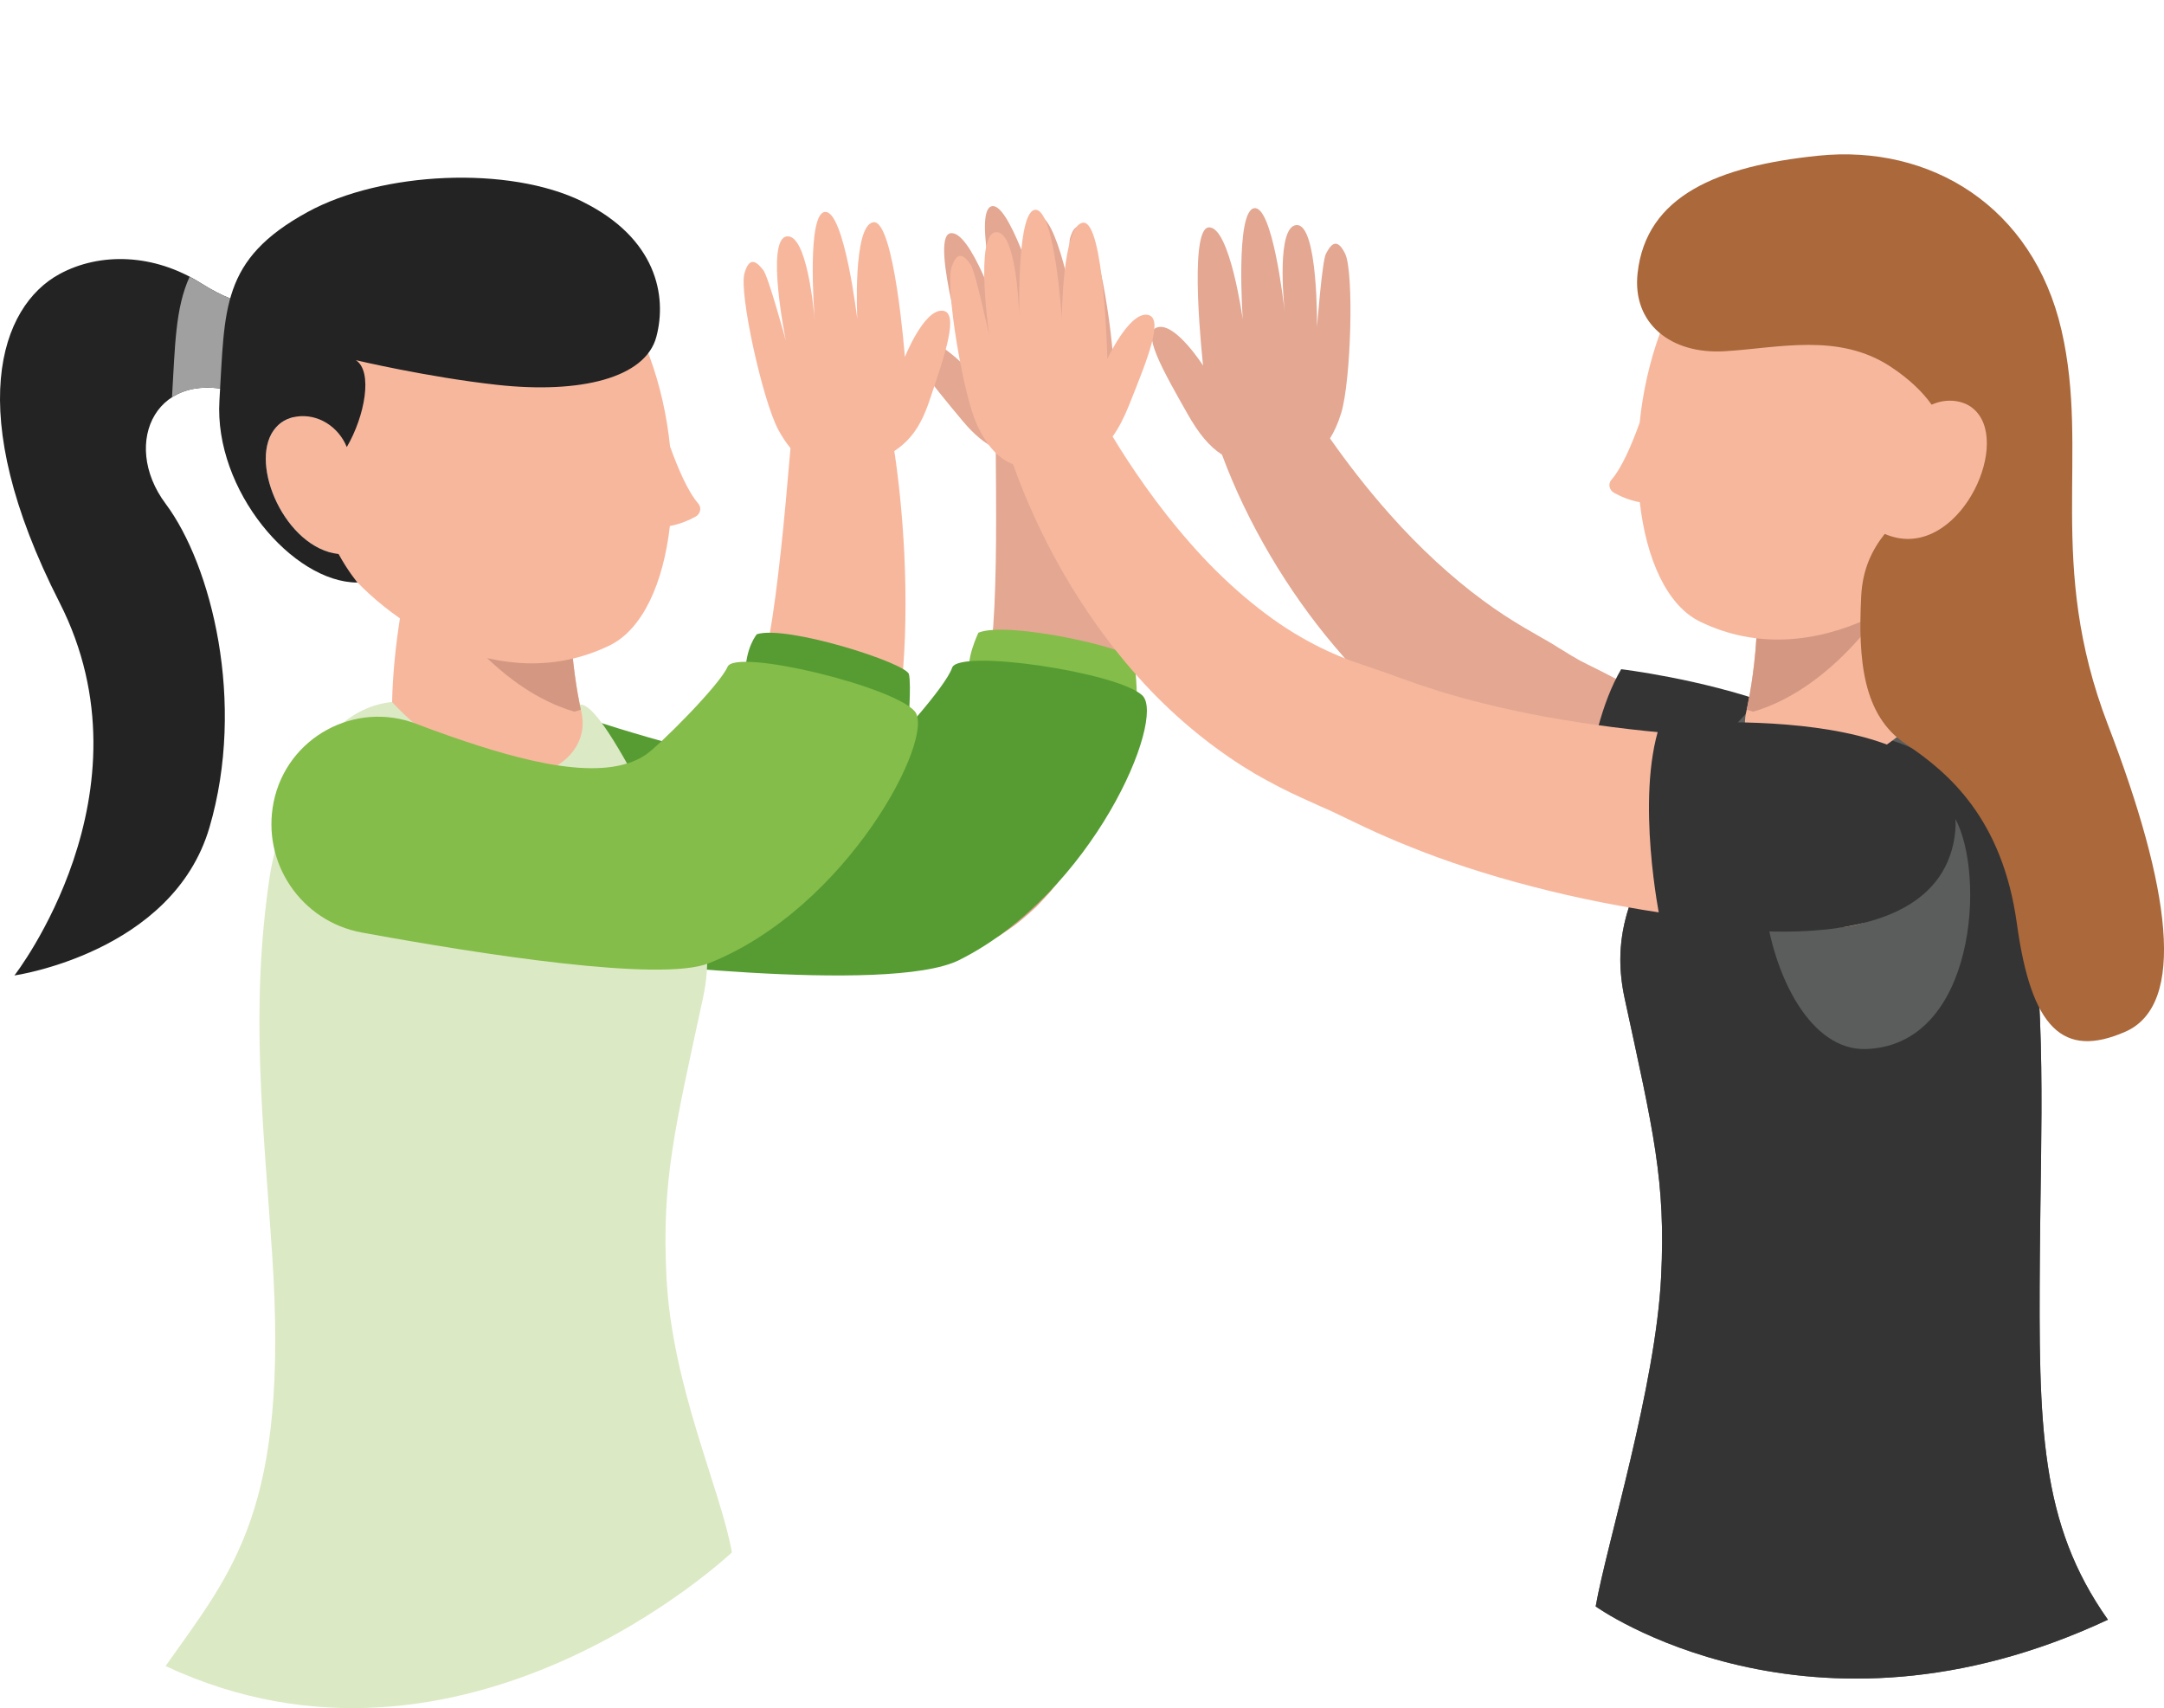
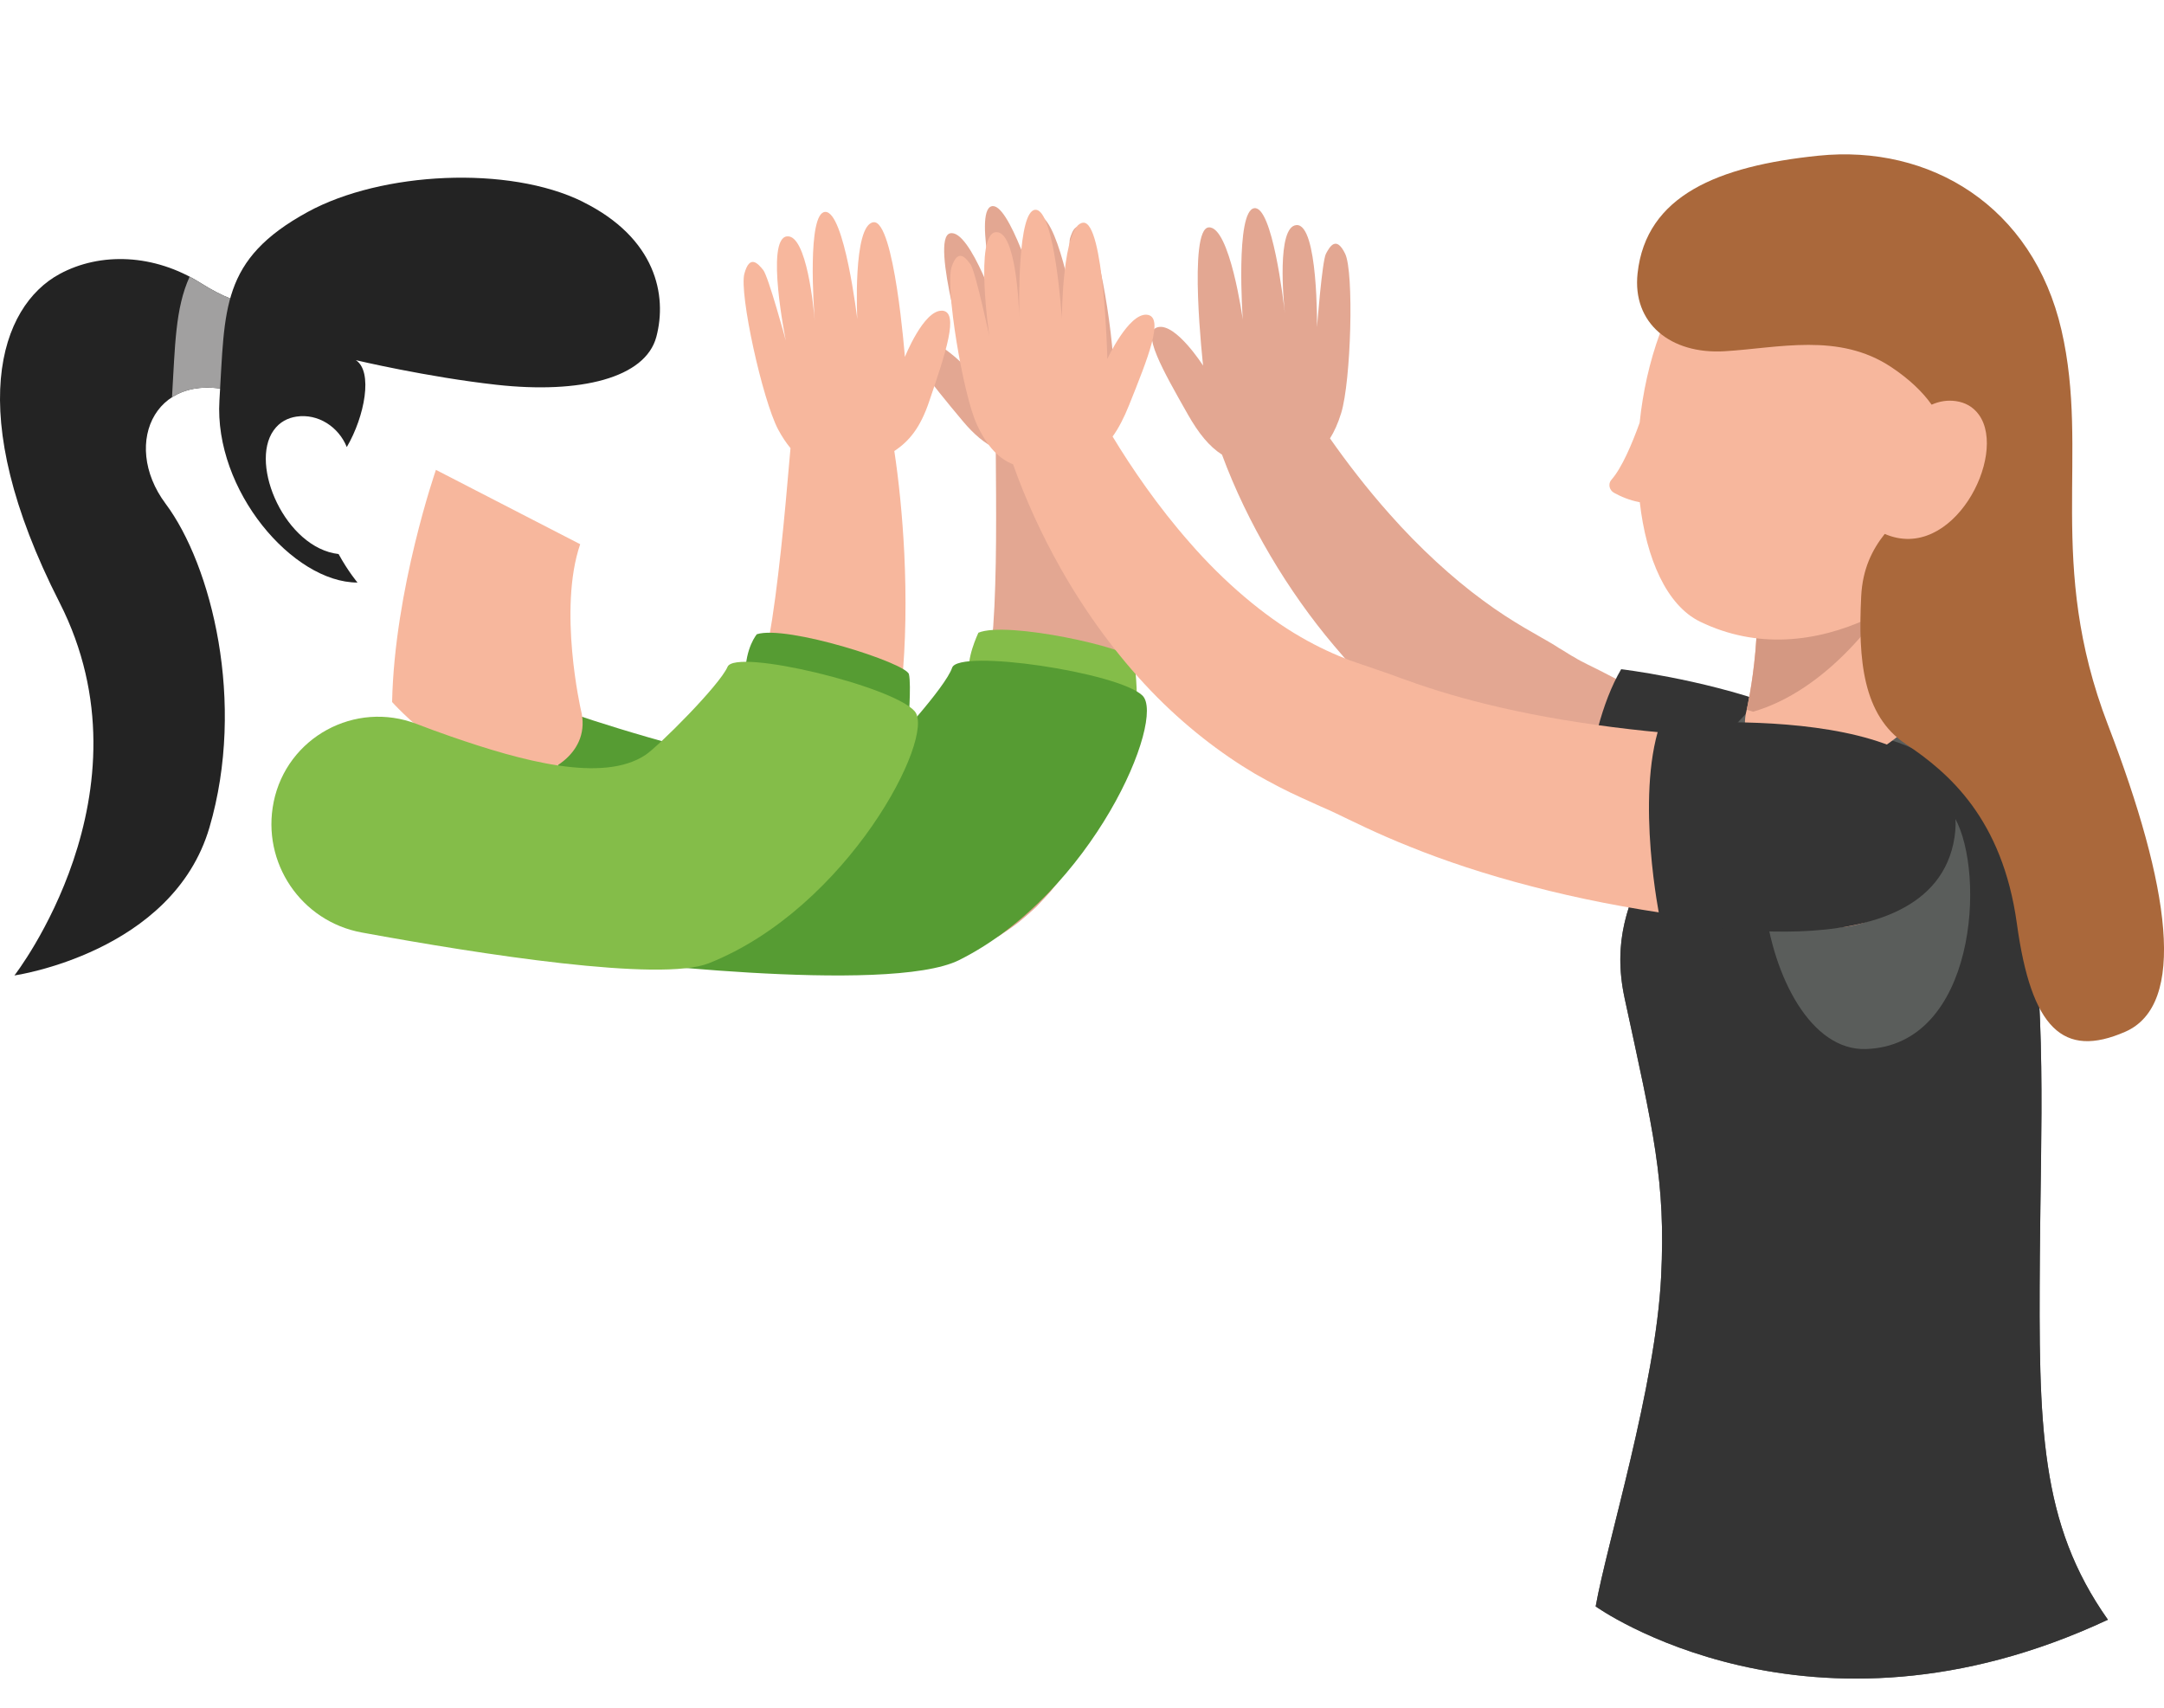
<svg xmlns="http://www.w3.org/2000/svg" id="Calque_2" data-name="Calque 2" viewBox="0 0 899.6 710">
  <defs>
    <style> .cls-1 { fill: #343434; } .cls-2 { fill: #e3a792; } .cls-3 { fill: #569c33; } .cls-4 { fill: #232323; } .cls-5 { fill: #84bd49; } .cls-6 { fill: #aa683b; } .cls-7 { fill: #f7b79d; } .cls-8 { fill: #d49882; } .cls-9 { fill: #a1a0a0; } .cls-10 { fill: #5a5d5b; } .cls-11 { fill: #dbe9c4; } </style>
  </defs>
  <g id="Calque_1-2" data-name="Calque 1">
    <g>
      <g>
        <g>
          <path class="cls-2" d="m469.82,273.36c-.19-16.58-1.95-34.86-4.6-51.75-2.42-15.65-5.58-30.09-8.5-41.12,3.01-4.12,5.24-9.75,6.15-17.37,1.66-13.87-5.17-58.6-10.2-65.47-5.03-6.87-6.81-1.8-7.85,1.42-1.04,3.22,1.79,30.72,1.79,30.72,0,0-7.15-42.4-15.95-40.26-8.19,1.99.51,32.61,1.76,36.89-1.45-4.86-13.11-42.97-20.29-40.66-7.66,2.47,3.55,46.4,3.55,46.4,0,0-12.23-37.25-20.74-35.17-8.51,2.08,7.93,56.96,7.93,56.96,0,0-14.18-15.32-21.23-12.42-7.04,2.9,5.14,17.36,18.55,33.45,4.81,5.76,9.18,9.29,13.76,11.49.04,6.31.08,12.73.13,19.16.05,12.71.04,25.55-.35,37.48-.65,23.9-3.1,44.16-7.12,53.16-1.8,4.02-5.66,11.06-11.39,18.41-2.85,3.64-6.17,7.33-9.62,10.29-.85.62-1.71,1.26-2.58,1.9-.82.58-1.76,1-2.31,1.23-.61.26-1.24.31-1.83.43-.61.08-1.27.03-1.79.12-.99-.15-2.01-.12-2.74-.64-.12-.11-.44-.13-.8-.15l-1.16-.07-2.94-.19c-.88-.02-2.06-.12-3.24-.23l-3.46-.27c-2.53-.27-5.07-.55-7.61-.82-10.55-1.29-21.98-3.2-32.8-4.95-14.03-2.25-27.93,13.95-30.86,36.24-2.77,20.44,7.55,38.86,23.21,40.93,11.12,1.44,24.8,2.91,40.61,3.07,1.99,0,3.99.01,6.01.02,2.11-.09,4.22-.17,6.35-.26,4.14-.08,8.91-.69,13.48-1.18,2.34-.29,5-.85,7.49-1.3l3.79-.75c1.35-.33,2.87-.8,4.29-1.21,6.66-1.74,12.81-4.85,18.75-7.91,2.73-1.81,5.47-3.63,8.03-5.64,2.51-2.07,4.99-4.19,7.32-6.39l3.15-3.34,2.8-3.06c1.57-1.98,3.12-3.93,4.65-5.86,5.61-7.64,9.76-14.75,12.95-21.08,6.45-12.73,9.8-22.8,11.63-29.44,2.54-9.31,4.04-24.25,3.81-40.8Z" />
          <g>
            <path class="cls-5" d="m472.74,294.96s-.1-16.42-1.56-20.98c-1.46-4.55-52.55-16-64.45-10.98,0,0-5.71,12.1-3.27,16.91l69.28,15.05Z" />
            <path class="cls-3" d="m227.38,292.86s27.46,10.51,72.45,21.77c30.31,7.58,48.63,13.77,65.18.42,4.98-4.02,28.13-29.47,30.79-37.48,2.66-8.01,69.24,1.92,79.13,11.55,9.88,9.63-20.51,82-76.11,109.91-29.59,14.86-152.39-.64-152.39-.64l-19.04-105.53Z" />
          </g>
        </g>
        <g>
-           <path class="cls-11" d="m163,291.8s39.61,1.06,78.3,1.06c6.52,0,19.23,23.44,31.76,47.69,12.81,24.78,25.78,43.73,19.15,74.41-11.96,55.33-17.12,75.97-15.17,115.67,2.24,45.69,22.62,88.58,27.21,114.65,0,0-111.19,105.36-235.41,47.24,28.32-40.08,51.29-65.2,44.33-170.65-3.6-54.5-9.41-101.77-.98-158,0,0,10.26-68.04,50.8-72.06Z" />
+           <path class="cls-11" d="m163,291.8s39.61,1.06,78.3,1.06Z" />
          <g>
            <path class="cls-7" d="m181.22,195.31s-17.23,49.61-18.22,96.5c0,0,27.96,31.29,54.82,30.88,10.29-.16,28.25-9.82,23.65-27.68,0,0-9.54-41.79-.28-68.8l-59.96-30.9Z" />
-             <path class="cls-8" d="m241.19,226.21l-59.96-30.9s-5.04,14.53-9.83,35.28c13.2,26.81,37.89,56.67,67.4,65.24.89-.27,1.77-.52,2.66-.81,0,0-9.54-41.79-.28-68.8Z" />
          </g>
        </g>
        <g>
-           <path class="cls-7" d="m290.29,209.31c-4.33-4.91-8.56-14.87-11.74-23.72-5.21-50.54-34.32-102.82-91.87-91.96-47.82,9.02-64.45,45.77-64.9,79.89-3,.74-5.84,2.32-8.02,5.38-9.8,13.78,3.79,46.18,24.41,50.96,22.75,31.18,71.12,59.9,115.26,38.43,13.83-6.73,22.37-26.09,25.05-49.64,4.37-.8,8.09-2.46,10.73-3.93,1.96-1.09,2.56-3.72,1.07-5.4Z" />
          <g>
            <path class="cls-4" d="m109.97,125.72s-7.13,4.19-26.49-8.04c-19.36-12.23-41.82-12.94-58.73-3.77C.03,127.3-15.61,171.22,24.74,250.42c40.35,79.2-18.75,155.05-18.75,155.05,0,0,65.78-9.42,81.07-61.48,15.29-52.06.83-109.13-18.21-134.6-19.04-25.48-3.51-57.86,31.91-45.58l9.21-38.08Z" />
            <path class="cls-9" d="m109.97,125.72s-7.13,4.19-26.49-8.04c-1.53-.97-3.08-1.83-4.65-2.66-6.04,13.2-6.03,28.92-7.33,50.13,6.9-4.45,16.85-5.64,29.26-1.34l9.21-38.08Z" />
            <path class="cls-4" d="m242.2,83.83c-30.67-15.15-83.57-12.49-114.24,4.25-36.34,19.83-34.39,40.25-36.74,78.34-2.3,37.41,30.51,75.73,57.4,75.73,0,0-3.86-4.54-7.87-11.85-22.06-2.52-37.21-37.06-27.01-51.4,2.53-3.56,5.96-5.2,9.5-5.73,8.96-1.36,17.55,4.25,20.92,12.66,7.53-12.86,10.96-31.48,3.77-36.12,0,0,29.66,7.03,58.48,10.23,34.87,3.87,61.9-2.83,66.44-19.93,4.54-17.1,0-41.01-30.66-56.16Z" />
          </g>
        </g>
        <g>
          <path class="cls-7" d="m391.51,129.15c-7.62-.17-15.34,19.23-15.34,19.23,0,0-4.39-57.11-13.08-56-8.69,1.12-6.71,40.27-6.71,40.27,0,0-5.34-45.02-13.37-44.57-7.54.42-4.69,40.32-4.31,45.26-.36-4.35-3.25-36.17-11.62-35.08-8.98,1.17-.41,43.3-.41,43.3,0,0-7.25-26.68-9.38-29.31-2.13-2.63-5.61-6.72-7.84,1.5-2.22,8.22,7.49,52.42,14.03,64.76,1.62,3.05,3.35,5.59,5.14,7.77-.66,7.46-1.34,15.06-2.01,22.69-1.22,13.34-2.66,26.76-4.3,39.21-3.28,24.89-8.2,45.72-13.44,54.51-2.03,3.5-6.04,9.13-11.6,14.9-1.37,1.47-2.89,2.76-4.4,4.22-1.57,1.16-3.15,2.69-4.77,3.6-3.56,2.49-5.37,2.51-7.83,2.59-1.26-.08-2.47-.35-3.58-.78l-.42-.17-.77-.08-1.78-.21c-1.29-.16-2.59-.32-3.9-.48-5.57-.75-12.07-1.89-18.72-3.2-13.38-2.65-27.63-6.07-40.97-9.02-15.19-3.38-30.98,11.98-34.88,34.11-3.66,20.29,6.07,39.24,21.97,42.35,12.76,2.48,28.79,5.33,46.82,7.07,9.08.83,18.54,1.48,29.1,1.17,5.24-.13,10.82-.53,17.11-1.54,7.66-1.27,15.32-3.54,22.22-6.81,2.65-1.43,5.25-2.92,7.78-4.48,2.45-1.66,4.84-3.39,7.16-5.15,1.18-.86,2.24-1.83,3.31-2.79.99-.9,1.96-1.8,2.94-2.69,1.92-1.71,3.3-3.29,4.84-4.91,3.16-3.28,5.44-6.29,7.87-9.31,2.18-2.94,4.22-5.79,5.99-8.49,6.98-10.75,11.05-19.37,13.44-25.29,3.9-9.61,7.4-25.2,9.04-42.56,1.79-17.4,1.94-36.68,1.09-54.58-.79-16.08-2.37-31.02-4.15-42.68,6.32-4.17,10.82-9.82,14.44-20.46,6.73-19.84,12.9-37.72,5.28-37.89Z" />
          <g>
            <path class="cls-3" d="m377.56,301.29s1.35-16.37.3-21.03-50.93-20.59-63.23-16.63c0,0-4.75,5.54-4.75,16.55l67.68,21.11Z" />
            <path class="cls-5" d="m113.75,333.41c5.48-26.95,33.88-42.39,59.53-32.46,4.41,1.71,9.15,3.45,14.24,5.21,29.52,10.23,63.2,19.44,80.87,7.6,5.32-3.56,30.71-28.85,34.07-36.6,3.36-7.75,68.8,8.04,77.8,18.5,8.99,10.46-27.77,81.85-85.62,104.74-20.06,7.94-94.7-3.71-144.26-12.79-25.23-4.62-41.73-29.07-36.62-54.21h0Z" />
          </g>
        </g>
      </g>
      <g>
        <g>
          <path class="cls-2" d="m820.16,332.8c-3.33-9.75-8.91-17.87-15.41-23.43-6.59-5.64-13.99-8.64-21.71-8.14-21.65,1.66-53.45.31-80.11-7.75-1.68-.45-3.35-.89-5.01-1.33-1.61-.57-3.21-1.13-4.8-1.69-3.16-1.14-6.32-2.09-9.31-3.24-2.94-1.26-5.81-2.48-8.58-3.67-1.39-.57-2.76-1.14-4.1-1.69-1.29-.67-2.55-1.33-3.78-1.97-4.85-2.55-9.87-4.74-12.8-6.64-1.68-.87-3.16-1.9-4.56-2.74-1.4-.83-2.68-1.58-3.78-2.33-6.17-3.79-17.11-9.23-29.68-18.58-12.58-9.17-26.61-22.03-38.86-35.91-9.54-10.7-18.03-21.83-24.78-31.46,1.75-2.78,3.32-6.2,4.65-10.52,4.11-13.35,5.37-58.59,1.65-66.24-3.72-7.66-6.38-2.98-7.98,0-1.6,2.98-3.72,30.55-3.72,30.55,0,0,.53-42.99-8.51-42.46-8.41.49-5.32,32.19-4.85,36.61-.56-5.03-5.24-44.63-12.71-43.63-7.98,1.06-4.79,46.28-4.79,46.28,0,0-5.39-38.84-14.13-38.3-8.74.53-2.36,57.46-2.36,57.46,0,0-11.22-17.61-18.67-16.01-7.45,1.6,1.96,18,12.29,36.23,4.54,8,8.95,13.41,14.23,16.78,10.52,28.52,27.52,56.91,46.63,79.47,10.78,12.88,22.17,23.75,32.4,32.24,10.22,8.53,19.21,14.7,24.96,19.26,2.42,1.88,5.65,4.5,9.71,7.6,2.08,1.51,4.34,3.15,6.77,4.92,2.4,1.56,4.98,3.23,7.7,4.99,2.75,1.78,5.65,3.66,8.68,5.62,3.1,1.84,6.44,3.56,9.88,5.46,3.48,1.79,7.01,3.98,10.84,5.62,3.85,1.71,7.8,3.46,11.83,5.26,16.36,6.67,35.01,12.53,54.34,15.8,19.31,3.3,39.18,4.44,57.85,3.33,11.23-.74,20.88-6.63,26.57-15.3,5.72-8.61,7.55-19.75,4.04-30.44Z" />
          <path class="cls-1" d="m657.05,356.87s.46-50.77,16.89-78.7c0,0,131.34,15.52,109.93,71.48-21.41,55.95-126.83,7.23-126.83,7.23Z" />
        </g>
        <g>
          <path class="cls-10" d="m794.37,279.87s-19.76,9.79-58.45,9.79c-6.52,0-28.86,26.65-41.39,50.9-12.81,24.78-25.78,43.73-19.15,74.41,11.96,55.33,17.12,75.97,15.17,115.67-2.24,45.69-22.62,111.05-27.21,137.11,0,0,88.73,63.64,212.94,5.52-28.32-40.08-28.82-80.21-28.29-151.39.41-54.5,2.94-102.15-5.44-158,0,0-14.12-79.54-48.19-84Z" />
          <path class="cls-1" d="m775.91,306.08c-47.41,0-60.3,37.91-60.3,37.91l-29.69,12.93c-9.12,17.74-15.65,34.41-10.54,58.04,11.96,55.33,17.12,75.97,15.17,115.67-2.24,45.69-22.62,111.05-27.21,137.11,0,0,88.73,63.64,212.94,5.52-28.32-40.08-28.82-80.21-28.29-151.39.41-54.5,2.94-102.15-5.44-158,0,0-4.14-17.91-19.67-33.72-8.12-8.26-30.29-24.07-46.98-24.07Zm-.13,129.97c-45.73,1.6-63.3-122.75-10.79-122.75,23.63,0,34.86,3.77,47.7,26.76,12.84,22.98,8.83,94.39-36.9,95.99Z" />
          <g>
            <path class="cls-7" d="m786.37,195.31s17.23,49.61,18.22,96.5c0,0-27.96,31.29-54.82,30.88-10.29-.16-28.25-9.82-23.65-27.68,0,0,9.54-41.79.28-68.8l59.96-30.9Z" />
            <path class="cls-8" d="m726.41,226.21l59.96-30.9s5.04,14.53,9.83,35.28c-13.2,26.81-37.89,56.67-67.4,65.24-.89-.27-1.77-.52-2.66-.81,0,0,9.54-41.79.28-68.8Z" />
          </g>
        </g>
        <g>
          <path class="cls-7" d="m773.49,83.75c-57.55-10.86-86.66,41.43-91.87,91.96-3.18,8.85-7.41,18.82-11.74,23.72-1.49,1.68-.89,4.31,1.07,5.4,2.64,1.47,6.36,3.13,10.73,3.93,2.68,23.55,11.22,42.91,25.05,49.64,47.26,22.99,99.38-11.57,119.7-45.06,20.42-33.67,21.79-115.5-52.95-129.6Z" />
          <path class="cls-6" d="m876.29,301.29c-25.9-67.4-7.42-112.56-19.32-164.11-11.9-51.55-54.66-77.23-101.06-72.46-41.66,4.28-71.61,16.5-75.15,48.89-2.26,20.7,13.64,33.71,36.12,32.39,22.47-1.32,47.52-7.93,69.36,6.61,7.39,4.92,12.95,10.21,16.76,15.6,3.15-1.41,6.64-2.01,10.21-1.46,3.55.54,6.97,2.17,9.5,5.73,12,16.87-11.07,61.68-39.21,49.45-5.18,6.53-9.21,14.5-9.78,25.91-1.32,26.39.66,49.52,18.51,61.42,17.85,11.9,40.2,31.06,46.21,74.69,6.01,43.62,19.22,56.18,45,44.94,25.78-11.24,18.76-60.18-7.14-127.58Z" />
        </g>
        <g>
          <path class="cls-7" d="m801.82,343.76h0c-2.53-20.43-19.51-35.68-39.62-35.82-28.35-.06-69.5-2-105.78-7.68-18.16-2.73-34.99-6.42-48.61-10.2-13.67-3.75-24-7.63-30.4-9.98-4.26-1.46-9.78-3.35-16.19-5.56-6.03-2.3-13.06-5.4-20.59-9.79-15.06-8.63-31.89-22.85-46.02-39.15-13.21-14.97-24.25-31.15-32.09-44.12,2.52-3.48,4.73-7.78,6.86-13.09,7.79-19.45,14.91-36.96,7.32-37.55-7.59-.58-16.36,18.37-16.36,18.37,0,0-1.31-57.27-10.04-56.62s-8.87,39.85-8.87,39.85c0,0-2.9-45.24-10.95-45.22-7.54.01-6.86,39.9-6.75,44.94-.12-4.43-1.3-36.27-9.71-35.64-9.03.69-2.74,43.22-2.74,43.22,0,0-5.8-27.03-7.79-29.77-1.98-2.74-5.24-7.02-7.91,1.07s4.65,52.75,10.51,65.42c4.44,9.6,9.47,14.37,15.05,16.55,5.18,14.63,11.84,29.2,19.77,43.24,10.5,18.6,23.35,36.08,37.39,50.77,14.07,14.7,29.4,26.35,43.32,34.58,7,4.01,13.66,7.44,19.38,10,2.84,1.29,5.47,2.49,7.88,3.58,2.41,1.02,4.58,2,6.48,2.92,6.36,3.02,17.01,8.43,31,13.97,13.97,5.65,31.26,11.47,50.41,16.4,38.3,10.07,83.88,16.35,124.22,17.1,24.3.53,43.48-19.42,40.83-41.79Z" />
          <path class="cls-1" d="m690.03,381.79s-10.21-49.74,0-80.5c0,0,131.67-12.39,122.48,46.81-9.19,59.2-122.48,33.68-122.48,33.68Z" />
        </g>
      </g>
      <g>
-         <line class="cls-3" x1="433.43" y1="67.67" x2="428.56" />
        <line class="cls-3" x1="522.32" y1="77.03" x2="565.82" y2="25.34" />
-         <line class="cls-3" x1="298.39" y1="32.35" x2="348.77" y2="77.12" />
        <line class="cls-3" x1="583.74" y1="132.43" x2="630.89" y2="131.66" />
      </g>
    </g>
  </g>
</svg>